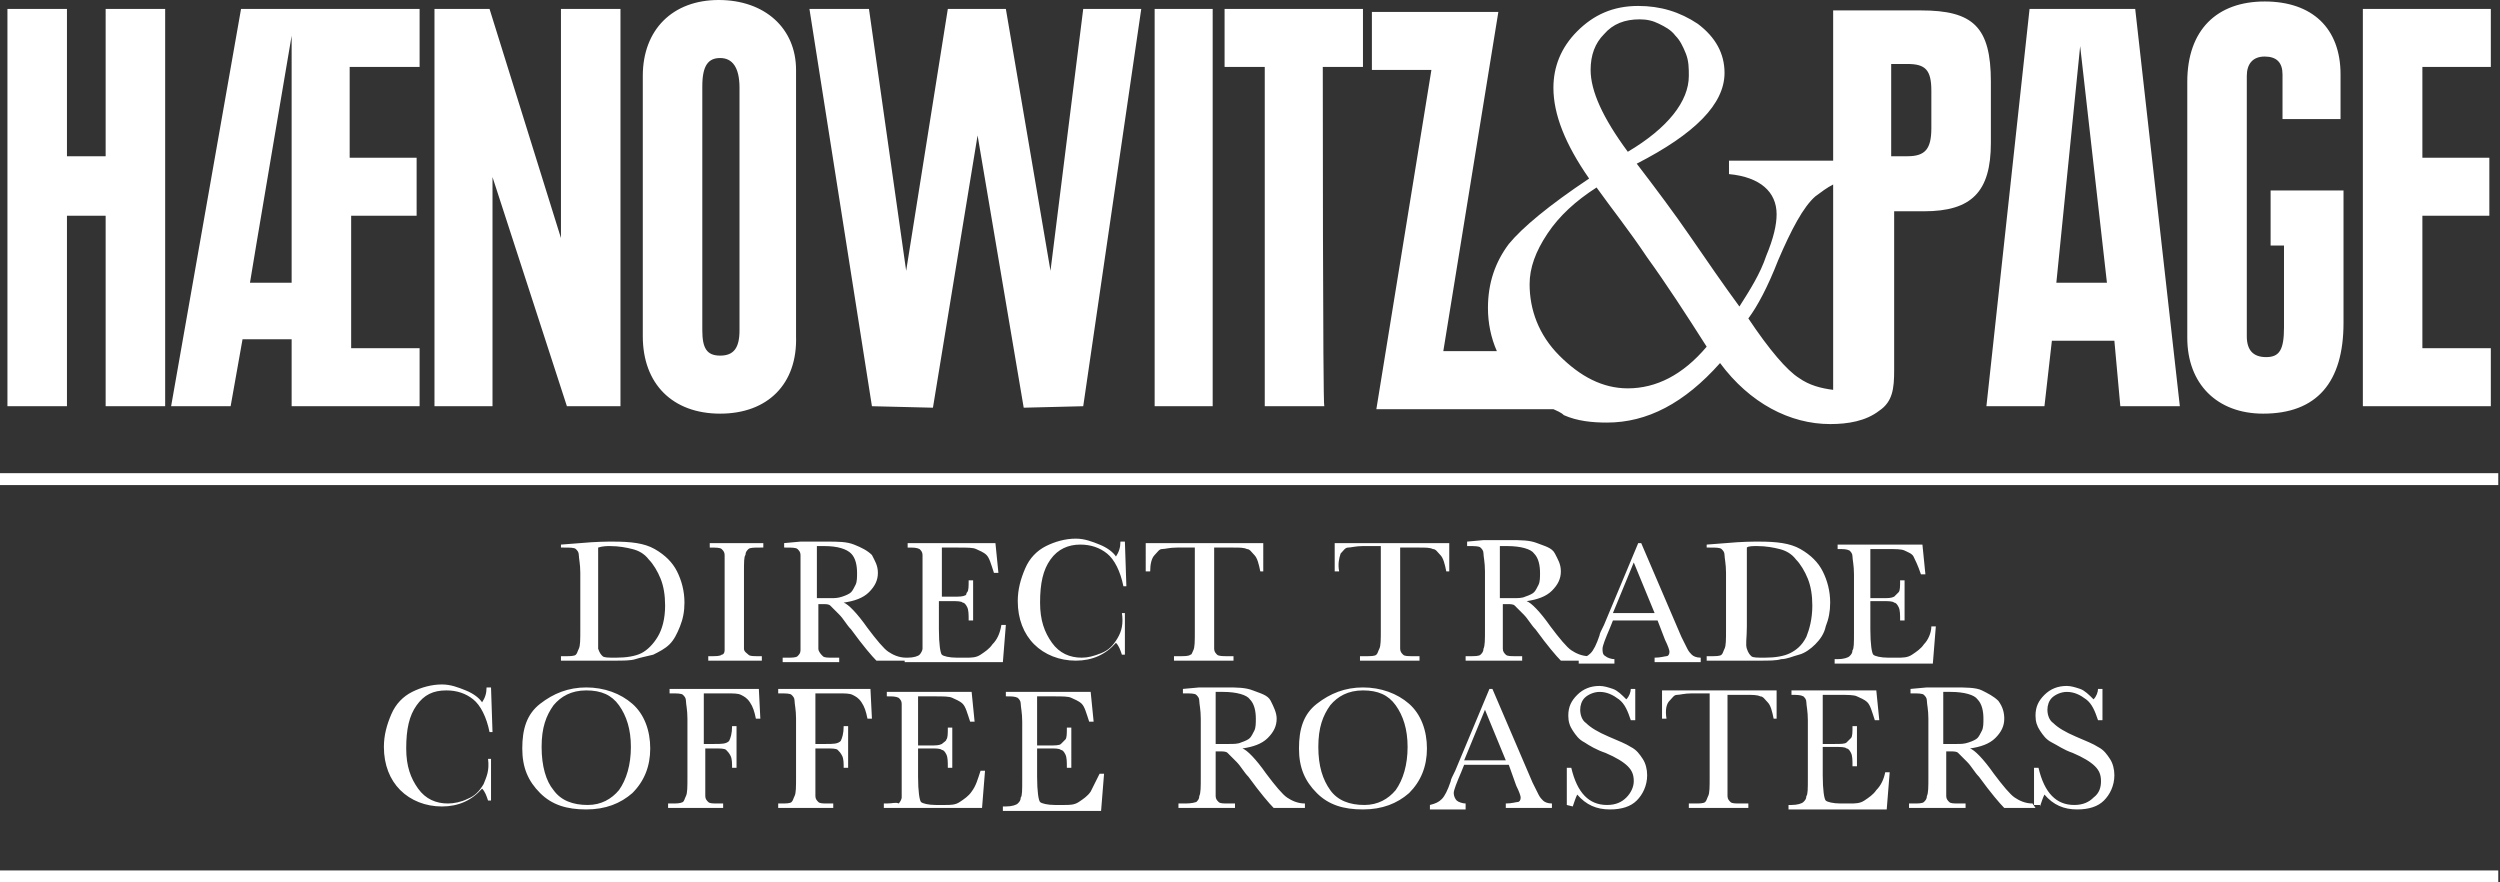
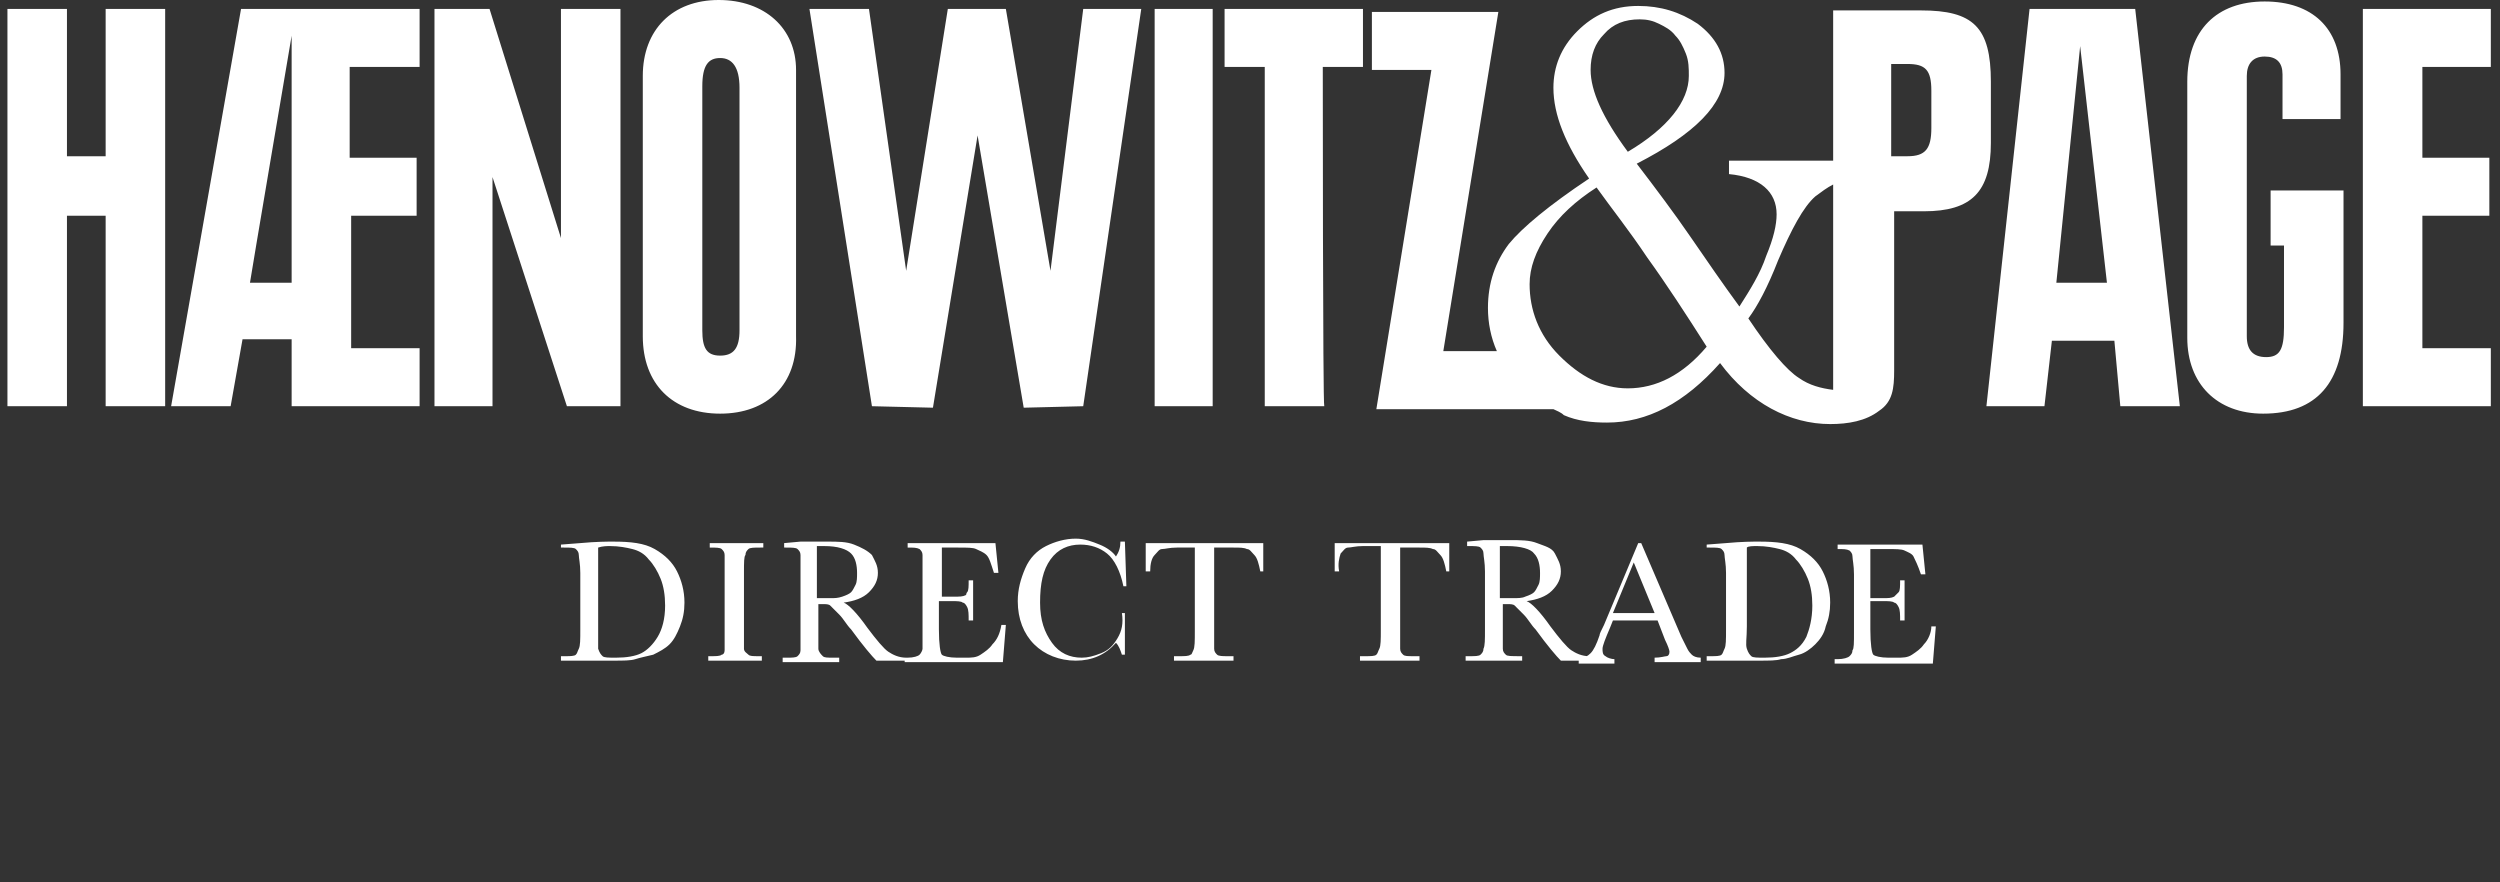
<svg xmlns="http://www.w3.org/2000/svg" width="340px" height="120px" viewBox="0 0 340 120" version="1.1">
  <rect x="0" y="0" width="340" height="120" fill="#333333" stroke="none" />
  <title>logos/logo-hp-light</title>
  <g id="logos/logo-hp-light" stroke="none" stroke-width="1" fill="none" fill-rule="evenodd">
    <g id="logo-hp" transform="translate(0, 0)" fill="#FFFFFF" fill-rule="nonzero">
-       <rect id="Rectangle" x="0" y="64.351" width="339.764" height="1.619" />
-       <rect id="Rectangle" x="0" y="118.381" width="339.764" height="1.619" />
-       <path d="M277.437,109.68 C277.639,109.073 277.841,108.465 278.044,108.061 C279.258,109.477 280.675,110.084 282.496,110.084 C284.115,110.084 285.329,109.68 286.138,108.87 C286.948,108.061 287.555,106.847 287.555,105.43 C287.555,104.621 287.352,103.811 286.948,103.204 C286.543,102.597 286.138,101.99 285.329,101.585 C284.722,101.18 283.71,100.776 282.293,100.169 C280.877,99.562 279.865,98.954 279.258,98.347 C278.651,97.943 278.449,97.133 278.449,96.526 C278.449,95.919 278.651,95.312 279.056,94.907 C279.46,94.503 280.27,94.098 281.079,94.098 C282.091,94.098 282.901,94.503 283.71,95.11 C284.519,95.717 284.924,96.728 285.329,97.943 L285.936,97.943 L285.936,93.693 L285.329,93.693 C285.329,94.098 285.126,94.705 284.722,95.11 C284.115,94.503 283.508,93.895 282.901,93.693 C282.293,93.491 281.686,93.288 281.079,93.288 C279.865,93.288 278.853,93.693 278.044,94.503 C277.234,95.312 276.83,96.121 276.83,97.336 C276.83,98.145 277.032,98.752 277.437,99.359 C277.841,99.966 278.246,100.573 279.056,100.978 C279.865,101.383 280.675,101.99 281.889,102.395 C283.305,103.002 284.317,103.609 284.924,104.216 C285.531,104.823 285.734,105.43 285.734,106.239 C285.734,107.049 285.531,107.858 284.722,108.465 C284.115,109.073 283.305,109.477 282.091,109.477 C279.663,109.477 278.044,107.858 277.234,104.418 L276.627,104.418 L276.627,109.477 L277.437,109.477 L277.437,109.68 Z M264.283,94.098 C264.688,94.098 265.093,94.098 265.295,94.098 C267.116,94.098 268.533,94.503 268.938,95.11 C269.545,95.717 269.747,96.728 269.747,97.74 C269.747,98.347 269.747,98.954 269.545,99.359 C269.342,99.764 269.14,100.169 268.938,100.371 C268.735,100.573 268.331,100.776 267.723,100.978 C267.116,101.18 266.712,101.18 266.105,101.18 C265.497,101.18 264.89,101.18 264.283,101.18 L264.283,94.098 L264.283,94.098 Z M276.425,109.275 C275.413,109.275 274.604,108.87 273.997,108.465 C273.39,108.061 272.378,106.847 271.164,105.228 C269.747,103.204 268.533,101.99 267.926,101.788 C269.342,101.585 270.556,101.18 271.366,100.371 C272.175,99.562 272.58,98.752 272.58,97.74 C272.58,96.931 272.378,96.121 271.771,95.312 C271.164,94.705 270.354,94.3 269.545,93.895 C268.735,93.491 267.319,93.491 265.7,93.491 C264.89,93.491 263.474,93.491 262.057,93.491 L259.831,93.693 L259.831,94.3 L260.034,94.3 C260.843,94.3 261.45,94.3 261.653,94.503 C261.855,94.705 262.057,94.907 262.057,95.312 C262.057,95.717 262.26,96.526 262.26,97.74 L262.26,105.632 C262.26,107.049 262.26,107.858 262.057,108.263 C262.057,108.668 261.855,108.87 261.653,109.073 C261.45,109.275 260.843,109.275 260.236,109.275 L259.629,109.275 L259.629,109.882 L267.319,109.882 L267.319,109.275 L266.509,109.275 C265.7,109.275 265.295,109.275 265.093,109.073 C264.89,108.87 264.688,108.668 264.688,108.263 C264.688,107.858 264.688,107.049 264.688,105.835 L264.688,102.192 L265.295,102.192 C265.7,102.192 266.105,102.192 266.307,102.395 C266.509,102.597 266.914,103.002 267.521,103.609 C268.128,104.216 268.533,105.025 269.14,105.632 C270.759,107.858 271.973,109.275 272.58,109.882 L276.83,109.882 L276.425,109.275 L276.425,109.275 Z M255.177,107.454 C254.772,108.061 254.165,108.465 253.558,108.87 C252.951,109.275 252.344,109.275 251.535,109.275 L250.32,109.275 C249.309,109.275 248.499,109.073 248.297,108.87 C248.094,108.668 247.892,107.454 247.892,105.43 L247.892,101.585 L249.713,101.585 C250.32,101.585 250.927,101.585 251.13,101.788 C251.332,101.788 251.535,101.99 251.737,102.395 C251.939,102.799 251.939,103.406 251.939,104.216 L252.546,104.216 L252.546,98.752 L251.939,98.752 C251.939,99.562 251.939,100.169 251.737,100.371 C251.535,100.573 251.332,100.776 251.13,100.978 C250.927,101.18 250.32,101.18 249.511,101.18 L247.892,101.18 L247.892,94.503 L250.118,94.503 C251.332,94.503 252.142,94.503 252.546,94.705 C252.951,94.907 253.558,95.11 253.963,95.514 C254.368,95.919 254.57,96.728 254.975,97.943 L255.582,97.943 L255.177,93.895 L243.642,93.895 L243.642,94.503 C244.452,94.503 244.857,94.503 245.261,94.705 C245.464,94.907 245.666,95.11 245.666,95.514 C245.666,95.919 245.868,96.728 245.868,97.943 L245.868,105.835 C245.868,107.251 245.868,108.061 245.666,108.263 C245.666,108.668 245.464,108.87 245.261,109.073 C245.059,109.275 244.452,109.477 243.642,109.477 L243.238,109.477 L243.238,110.084 L256.594,110.084 L256.998,105.025 L256.391,105.025 C256.189,106.037 255.784,106.847 255.177,107.454 M227.049,95.312 C227.454,94.907 227.656,94.503 228.061,94.503 C228.465,94.503 229.073,94.3 230.084,94.3 L232.513,94.3 L232.513,105.632 C232.513,107.049 232.513,107.858 232.31,108.263 C232.108,108.668 232.108,108.87 231.906,109.073 C231.703,109.275 231.096,109.275 230.489,109.275 L229.68,109.275 L229.68,109.882 L237.774,109.882 L237.774,109.275 L236.762,109.275 C235.953,109.275 235.548,109.275 235.346,109.073 C235.143,108.87 234.941,108.668 234.941,108.263 C234.941,107.858 234.941,107.049 234.941,105.835 L234.941,94.503 L237.572,94.503 C238.381,94.503 238.988,94.503 239.393,94.705 C239.798,94.705 240,95.11 240.405,95.514 C240.809,95.919 241.012,96.728 241.214,97.74 L241.619,97.74 L241.619,93.895 L226.037,93.895 L226.037,97.74 L226.644,97.74 C226.442,96.526 226.644,95.717 227.049,95.312 M213.895,109.68 C214.098,109.073 214.3,108.465 214.503,108.061 C215.717,109.477 217.133,110.084 218.954,110.084 C220.573,110.084 221.788,109.68 222.597,108.87 C223.406,108.061 224.013,106.847 224.013,105.43 C224.013,104.621 223.811,103.811 223.406,103.204 C223.002,102.597 222.597,101.99 221.788,101.585 C221.18,101.18 220.169,100.776 218.752,100.169 C217.336,99.562 216.324,98.954 215.717,98.347 C215.11,97.943 214.907,97.133 214.907,96.526 C214.907,95.919 215.11,95.312 215.514,94.907 C215.919,94.503 216.728,94.098 217.538,94.098 C218.55,94.098 219.359,94.503 220.169,95.11 C220.978,95.717 221.383,96.728 221.788,97.943 L222.395,97.943 L222.395,93.693 L221.788,93.693 C221.788,94.098 221.585,94.705 221.18,95.11 C220.573,94.503 219.966,93.895 219.359,93.693 C218.752,93.491 218.145,93.288 217.538,93.288 C216.324,93.288 215.312,93.693 214.503,94.503 C213.693,95.312 213.288,96.121 213.288,97.336 C213.288,98.145 213.491,98.752 213.895,99.359 C214.3,99.966 214.705,100.573 215.514,100.978 C216.121,101.383 217.133,101.99 218.347,102.395 C219.764,103.002 220.776,103.609 221.383,104.216 C221.99,104.823 222.192,105.43 222.192,106.239 C222.192,107.049 221.788,107.858 221.18,108.465 C220.573,109.073 219.764,109.477 218.55,109.477 C216.121,109.477 214.503,107.858 213.693,104.418 L213.086,104.418 L213.086,109.477 L213.895,109.68 L213.895,109.68 Z M199.123,103.406 L201.956,96.526 L204.789,103.406 C204.789,103.406 199.123,103.406 199.123,103.406 Z M206.206,106.847 C206.61,107.656 206.813,108.263 206.813,108.465 C206.813,108.87 206.61,109.073 206.408,109.073 C206.206,109.073 205.599,109.275 204.789,109.275 L204.789,109.882 L211.062,109.882 L211.062,109.275 C210.455,109.275 210.051,109.073 209.848,108.87 C209.646,108.668 209.444,108.465 209.241,108.061 L208.432,106.442 L202.968,93.693 L202.563,93.693 L197.909,104.823 C197.504,105.632 197.302,106.037 197.302,106.239 C196.897,107.454 196.492,108.263 196.088,108.668 C195.683,109.073 195.278,109.275 194.469,109.477 L194.469,110.084 L199.325,110.084 L199.325,109.275 C198.921,109.275 198.314,109.073 198.111,108.87 C197.909,108.668 197.707,108.263 197.707,107.858 C197.707,107.454 198.111,106.442 198.718,105.025 L199.123,104.013 L205.194,104.013 L206.206,106.847 L206.206,106.847 Z M180.911,95.919 C181.922,94.705 183.339,93.895 185.363,93.895 C187.386,93.895 188.803,94.503 189.815,95.919 C190.826,97.336 191.433,99.157 191.433,101.585 C191.433,104.013 190.826,106.037 189.815,107.454 C188.803,108.668 187.386,109.477 185.565,109.477 C183.541,109.477 181.922,108.87 180.911,107.454 C179.899,106.037 179.292,104.216 179.292,101.585 C179.292,98.954 179.899,97.336 180.911,95.919 M179.089,107.858 C180.708,109.477 182.732,110.084 185.363,110.084 C187.993,110.084 190.017,109.275 191.636,107.858 C193.255,106.239 194.064,104.216 194.064,101.788 C194.064,99.359 193.255,97.133 191.636,95.717 C190.017,94.3 187.791,93.491 185.363,93.491 C182.934,93.491 180.911,94.3 179.089,95.717 C177.268,97.133 176.661,99.157 176.661,101.788 C176.661,104.418 177.47,106.239 179.089,107.858 M165.329,94.098 C165.734,94.098 165.936,94.098 166.341,94.098 C168.162,94.098 169.578,94.503 169.983,95.11 C170.59,95.717 170.793,96.728 170.793,97.74 C170.793,98.347 170.793,98.954 170.59,99.359 C170.388,99.764 170.185,100.169 169.983,100.371 C169.781,100.573 169.376,100.776 168.769,100.978 C168.364,101.18 167.757,101.18 167.15,101.18 C166.543,101.18 165.936,101.18 165.329,101.18 L165.329,94.098 L165.329,94.098 Z M177.47,109.275 C176.459,109.275 175.649,108.87 175.042,108.465 C174.435,108.061 173.423,106.847 172.209,105.228 C170.793,103.204 169.578,101.99 168.971,101.788 C170.388,101.585 171.602,101.18 172.411,100.371 C173.221,99.562 173.626,98.752 173.626,97.74 C173.626,96.931 173.221,96.121 172.816,95.312 C172.411,94.503 171.4,94.3 170.388,93.895 C169.376,93.491 168.162,93.491 166.745,93.491 C165.936,93.491 164.519,93.491 163.103,93.491 L160.877,93.693 L160.877,94.3 L161.079,94.3 C161.889,94.3 162.496,94.3 162.698,94.503 C162.901,94.705 163.103,94.907 163.103,95.312 C163.103,95.717 163.305,96.526 163.305,97.74 L163.305,105.632 C163.305,107.049 163.305,107.858 163.103,108.263 C163.103,108.668 162.901,108.87 162.698,109.073 C162.091,109.275 161.484,109.275 160.877,109.275 L160.27,109.275 L160.27,109.882 L167.96,109.882 L167.96,109.275 L167.15,109.275 C166.341,109.275 165.936,109.275 165.734,109.073 C165.531,108.87 165.329,108.668 165.329,108.263 C165.329,107.858 165.329,107.049 165.329,105.835 L165.329,102.192 L165.936,102.192 C166.341,102.192 166.745,102.192 166.948,102.395 C167.15,102.597 167.555,103.002 168.162,103.609 C168.769,104.216 169.174,105.025 169.781,105.632 C171.4,107.858 172.614,109.275 173.221,109.882 L177.47,109.882 C177.47,109.882 177.47,109.275 177.47,109.275 Z M148.331,107.656 C147.926,108.263 147.319,108.668 146.712,109.073 C146.105,109.477 145.497,109.477 144.688,109.477 L143.474,109.477 C142.462,109.477 141.653,109.275 141.45,109.073 C141.248,108.87 141.046,107.656 141.046,105.632 L141.046,101.788 L142.867,101.788 C143.474,101.788 144.081,101.788 144.283,101.99 C144.486,101.99 144.688,102.192 144.89,102.597 C145.093,103.002 145.093,103.609 145.093,104.418 L145.7,104.418 L145.7,98.954 L145.093,98.954 C145.093,99.764 145.093,100.371 144.89,100.573 C144.688,100.776 144.486,100.978 144.283,101.18 C144.081,101.383 143.474,101.383 142.664,101.383 L141.046,101.383 L141.046,94.705 L143.272,94.705 C144.486,94.705 145.295,94.705 145.7,94.907 C146.105,95.11 146.712,95.312 147.116,95.717 C147.521,96.121 147.723,96.931 148.128,98.145 L148.735,98.145 L148.331,94.098 L136.796,94.098 L136.796,94.705 C137.605,94.705 138.01,94.705 138.415,94.907 C138.617,95.11 138.82,95.312 138.82,95.717 C138.82,96.121 139.022,96.931 139.022,98.145 L139.022,106.037 C139.022,107.454 139.022,108.263 138.82,108.465 C138.82,108.87 138.617,109.073 138.415,109.275 C138.212,109.477 137.605,109.68 136.796,109.68 L136.391,109.68 L136.391,110.287 L149.747,110.287 L150.152,105.228 L149.545,105.228 C149.14,106.037 148.735,106.847 148.331,107.656 M132.142,107.656 C131.737,108.263 131.13,108.668 130.523,109.073 C129.916,109.477 129.309,109.477 128.499,109.477 L127.285,109.477 C126.273,109.477 125.464,109.275 125.261,109.073 C125.059,108.87 124.857,107.656 124.857,105.632 L124.857,101.788 L126.678,101.788 C127.285,101.788 127.892,101.788 128.094,101.99 C128.297,101.99 128.499,102.192 128.702,102.597 C128.904,103.002 128.904,103.609 128.904,104.418 L129.511,104.418 L129.511,98.954 L128.904,98.954 C128.904,99.764 128.904,100.371 128.702,100.573 C128.702,100.776 128.297,100.978 128.094,101.18 C127.69,101.383 127.285,101.383 126.476,101.383 L124.857,101.383 L124.857,94.705 L127.083,94.705 C128.297,94.705 129.106,94.705 129.511,94.907 C129.916,95.11 130.523,95.312 130.927,95.717 C131.332,96.121 131.535,96.931 131.939,98.145 L132.546,98.145 L132.142,94.098 L120.607,94.098 L120.607,94.705 C121.417,94.705 121.821,94.705 122.226,94.907 C122.428,95.11 122.631,95.312 122.631,95.717 C122.631,96.121 122.631,96.931 122.631,98.145 L122.631,106.037 C122.631,107.454 122.631,108.263 122.631,108.465 C122.631,108.668 122.428,109.073 122.226,109.275 C121.821,109.073 121.417,109.275 120.607,109.275 L120.202,109.275 L120.202,109.882 L133.558,109.882 L133.963,104.823 L133.356,104.823 C132.951,106.037 132.749,106.847 132.142,107.656 M105.835,93.693 L105.835,94.3 L106.037,94.3 C106.847,94.3 107.454,94.3 107.656,94.503 C107.858,94.705 108.061,94.907 108.061,95.312 C108.061,95.717 108.263,96.526 108.263,97.74 L108.263,105.632 C108.263,107.049 108.263,107.858 108.061,108.263 C107.858,108.668 107.858,108.87 107.656,109.073 C107.454,109.275 106.847,109.275 106.239,109.275 L105.835,109.275 L105.835,109.882 L113.322,109.882 L113.322,109.275 L112.715,109.275 C111.906,109.275 111.501,109.275 111.298,109.073 C111.096,108.87 110.894,108.668 110.894,108.263 C110.894,107.858 110.894,107.049 110.894,105.835 L110.894,101.788 L112.31,101.788 C113.12,101.788 113.727,101.788 113.929,101.99 C114.132,102.192 114.334,102.395 114.536,102.799 C114.739,103.204 114.739,103.811 114.739,104.418 L115.346,104.418 L115.346,98.752 L114.739,98.752 C114.739,99.764 114.536,100.371 114.334,100.776 C113.929,101.18 113.322,101.18 112.31,101.18 L110.894,101.18 L110.894,94.3 L113.929,94.3 C114.941,94.3 115.548,94.3 115.953,94.503 C116.358,94.705 116.762,94.907 117.167,95.514 C117.572,96.121 117.774,96.728 117.976,97.74 L118.583,97.74 L118.381,93.693 L105.835,93.693 L105.835,93.693 Z M91.062,93.693 L91.062,94.3 L91.265,94.3 C92.074,94.3 92.681,94.3 92.884,94.503 C93.086,94.705 93.288,94.907 93.288,95.312 C93.288,95.717 93.491,96.526 93.491,97.74 L93.491,105.632 C93.491,107.049 93.491,107.858 93.288,108.263 C93.086,108.668 93.086,108.87 92.884,109.073 C92.479,109.275 92.074,109.275 91.265,109.275 L90.86,109.275 L90.86,109.882 L98.347,109.882 L98.347,109.275 L97.74,109.275 C96.931,109.275 96.526,109.275 96.324,109.073 C96.121,108.87 95.919,108.668 95.919,108.263 C95.919,107.858 95.919,107.049 95.919,105.835 L95.919,101.788 L97.133,101.788 C97.943,101.788 98.55,101.788 98.752,101.99 C98.954,102.192 99.157,102.395 99.359,102.799 C99.562,103.204 99.562,103.811 99.562,104.418 L100.169,104.418 L100.169,98.752 L99.562,98.752 C99.562,99.764 99.359,100.371 99.157,100.776 C98.752,101.18 98.145,101.18 97.133,101.18 L95.717,101.18 L95.717,94.3 L98.752,94.3 C99.764,94.3 100.371,94.3 100.776,94.503 C101.18,94.705 101.585,94.907 101.99,95.514 C102.395,96.121 102.597,96.728 102.799,97.74 L103.406,97.74 L103.204,93.693 L91.062,93.693 L91.062,93.693 Z M75.278,95.919 C76.29,94.705 77.707,93.895 79.73,93.895 C81.754,93.895 83.17,94.503 84.182,95.919 C85.194,97.336 85.801,99.157 85.801,101.585 C85.801,104.013 85.194,106.037 84.182,107.454 C83.17,108.668 81.754,109.477 79.933,109.477 C77.909,109.477 76.29,108.87 75.278,107.454 C74.266,106.239 73.659,104.216 73.659,101.585 C73.659,98.954 74.266,97.336 75.278,95.919 M73.457,107.858 C75.076,109.477 77.099,110.084 79.73,110.084 C82.361,110.084 84.384,109.275 86.003,107.858 C87.622,106.239 88.432,104.216 88.432,101.788 C88.432,99.359 87.622,97.133 86.003,95.717 C84.384,94.3 82.159,93.491 79.73,93.491 C77.302,93.491 75.278,94.3 73.457,95.717 C71.636,97.133 71.029,99.157 71.029,101.788 C71.029,104.418 71.838,106.239 73.457,107.858 M65.767,106.644 C65.16,107.656 64.553,108.263 63.541,108.668 C62.732,109.073 61.72,109.275 60.911,109.275 C59.292,109.275 57.875,108.668 56.863,107.251 C55.852,105.835 55.245,104.216 55.245,101.788 C55.245,99.157 55.649,97.336 56.661,95.919 C57.673,94.503 58.887,93.895 60.708,93.895 C62.125,93.895 63.339,94.3 64.351,95.11 C65.363,95.919 66.172,97.538 66.577,99.562 L66.981,99.562 L66.779,93.491 L66.172,93.491 C66.172,94.3 65.97,94.907 65.565,95.514 C65.16,94.907 64.351,94.3 63.339,93.895 C62.327,93.491 61.315,93.086 60.101,93.086 C58.685,93.086 57.268,93.491 56.054,94.098 C54.84,94.705 53.828,95.717 53.221,97.133 C52.614,98.55 52.209,99.966 52.209,101.585 C52.209,104.013 53.019,106.037 54.435,107.454 C55.852,108.87 57.875,109.68 60.101,109.68 C62.327,109.68 64.148,108.87 65.565,107.251 C65.97,107.656 66.172,108.263 66.374,108.87 L66.779,108.87 L66.779,103.204 L66.374,103.204 C66.577,104.823 66.172,105.632 65.767,106.644" id="Shape" />
-       <path d="M261.653,87.622 C261.248,88.229 260.641,88.634 260.034,89.039 C259.427,89.444 258.82,89.444 258.01,89.444 L256.796,89.444 C255.784,89.444 254.975,89.241 254.772,89.039 C254.57,88.836 254.368,87.622 254.368,85.599 L254.368,81.754 L256.189,81.754 C256.796,81.754 257.403,81.754 257.605,81.956 C257.808,81.956 258.01,82.159 258.212,82.563 C258.415,82.968 258.415,83.575 258.415,84.384 L259.022,84.384 L259.022,78.921 L258.415,78.921 C258.415,79.73 258.415,80.337 258.212,80.54 C258.01,80.742 257.808,80.944 257.605,81.147 C257.201,81.349 256.796,81.349 255.987,81.349 L254.368,81.349 L254.368,74.671 L256.594,74.671 C257.808,74.671 258.617,74.671 259.022,74.874 C259.427,75.076 260.034,75.278 260.236,75.683 C260.438,76.088 260.843,76.897 261.248,78.111 L261.855,78.111 L261.45,74.064 L249.916,74.064 L249.916,74.671 C250.725,74.671 251.13,74.671 251.535,74.874 C251.737,75.076 251.939,75.278 251.939,75.683 C251.939,76.088 252.142,76.897 252.142,78.111 L252.142,86.003 C252.142,87.42 252.142,88.229 251.939,88.432 C251.939,88.836 251.737,89.039 251.535,89.241 C251.332,89.444 250.725,89.646 249.916,89.646 L249.511,89.646 L249.511,90.253 L262.867,90.253 L263.272,85.194 L262.664,85.194 C262.664,86.003 262.26,87.015 261.653,87.622 M238.988,74.266 C240.202,74.266 241.214,74.469 242.024,74.671 C242.833,74.874 243.642,75.278 244.25,76.088 C244.857,76.695 245.464,77.707 245.868,78.718 C246.273,79.73 246.476,80.944 246.476,82.361 C246.476,84.182 246.071,85.599 245.666,86.61 C245.059,87.825 244.25,88.432 243.44,88.836 C242.631,89.241 241.417,89.444 240,89.444 C238.988,89.444 238.381,89.444 238.179,89.241 C237.976,89.039 237.774,88.836 237.572,88.229 C237.369,87.622 237.572,86.813 237.572,85.194 L237.572,74.469 C237.774,74.266 238.381,74.266 238.988,74.266 M232.108,74.469 L232.513,74.469 C233.322,74.469 233.929,74.469 234.132,74.671 C234.334,74.874 234.536,75.076 234.536,75.481 C234.536,75.885 234.739,76.695 234.739,77.909 L234.739,85.599 C234.739,87.015 234.739,87.825 234.536,88.229 C234.334,88.634 234.334,88.836 234.132,89.039 C233.929,89.241 233.322,89.241 232.715,89.241 L232.108,89.241 L232.108,89.848 L239.191,89.848 C240.607,89.848 241.619,89.848 242.226,89.646 C243.035,89.646 243.845,89.241 244.654,89.039 C245.464,88.836 246.273,88.229 246.88,87.622 C247.487,87.015 248.094,86.206 248.297,85.194 C248.702,84.182 248.904,83.17 248.904,81.956 C248.904,80.337 248.499,78.921 247.892,77.707 C247.285,76.492 246.273,75.481 244.857,74.671 C243.44,73.862 241.619,73.659 239.191,73.659 C238.381,73.659 236.965,73.659 234.739,73.862 L232.108,74.064 L232.108,74.469 L232.108,74.469 Z M219.359,83.373 L222.192,76.492 L225.025,83.373 C225.025,83.373 219.359,83.373 219.359,83.373 Z M226.442,87.015 C226.847,87.825 227.049,88.432 227.049,88.634 C227.049,89.039 226.847,89.241 226.644,89.241 C226.442,89.241 225.835,89.444 225.025,89.444 L225.025,90.051 L231.298,90.051 L231.298,89.444 C230.691,89.444 230.287,89.241 230.084,89.039 C229.882,88.836 229.68,88.634 229.477,88.229 L228.668,86.61 L223.204,73.862 L222.799,73.862 L218.145,84.992 C217.74,85.801 217.538,86.206 217.538,86.408 C217.133,87.622 216.728,88.432 216.324,88.836 C215.919,89.241 215.514,89.444 214.705,89.646 L214.705,90.253 L219.562,90.253 L219.562,89.646 C219.157,89.646 218.55,89.444 218.347,89.241 C217.943,89.039 217.943,88.634 217.943,88.229 C217.943,87.825 218.347,86.813 218.954,85.396 L219.359,84.384 L225.43,84.384 L226.442,87.015 L226.442,87.015 Z M203.98,74.266 C204.384,74.266 204.587,74.266 204.992,74.266 C206.813,74.266 208.229,74.671 208.634,75.278 C209.241,75.885 209.444,76.897 209.444,77.909 C209.444,78.516 209.444,79.123 209.241,79.528 C209.039,79.933 208.836,80.337 208.634,80.54 C208.432,80.742 208.027,80.944 207.42,81.147 C207.015,81.349 206.408,81.349 205.801,81.349 C205.194,81.349 204.587,81.349 203.98,81.349 L203.98,74.266 L203.98,74.266 Z M216.121,89.241 C215.11,89.241 214.3,88.836 213.693,88.432 C213.086,88.027 212.074,86.813 210.86,85.194 C209.444,83.17 208.229,81.956 207.622,81.754 C209.039,81.551 210.253,81.147 211.062,80.337 C211.872,79.528 212.277,78.718 212.277,77.707 C212.277,76.695 211.872,76.088 211.467,75.278 C211.062,74.469 210.051,74.266 209.039,73.862 C208.027,73.457 206.813,73.457 205.396,73.457 C204.587,73.457 203.17,73.457 201.754,73.457 L199.528,73.659 L199.528,74.266 L199.73,74.266 C200.54,74.266 201.147,74.266 201.349,74.469 C201.551,74.671 201.754,74.874 201.754,75.278 C201.754,75.683 201.956,76.492 201.956,77.707 L201.956,85.599 C201.956,87.015 201.956,87.825 201.754,88.229 C201.754,88.634 201.551,88.836 201.349,89.039 C201.147,89.241 200.54,89.241 199.933,89.241 L199.325,89.241 L199.325,89.848 L207.015,89.848 L207.015,89.241 L206.206,89.241 C205.396,89.241 204.992,89.241 204.789,89.039 C204.587,88.836 204.384,88.634 204.384,88.229 C204.384,87.825 204.384,87.015 204.384,85.801 L204.384,82.159 L204.992,82.159 C205.396,82.159 205.801,82.159 206.003,82.361 C206.206,82.563 206.61,82.968 207.218,83.575 C207.825,84.182 208.229,84.992 208.836,85.599 C210.455,87.825 211.669,89.241 212.277,89.848 L216.526,89.848 L216.121,89.241 L216.121,89.241 Z M182.327,75.278 C182.732,74.874 182.934,74.469 183.339,74.469 C183.744,74.469 184.351,74.266 185.363,74.266 L187.791,74.266 L187.791,85.599 C187.791,87.015 187.791,87.825 187.589,88.229 C187.386,88.634 187.386,88.836 187.184,89.039 C186.981,89.241 186.374,89.241 185.767,89.241 L184.958,89.241 L184.958,89.848 L193.052,89.848 L193.052,89.241 L192.243,89.241 C191.433,89.241 191.029,89.241 190.826,89.039 C190.624,88.836 190.422,88.634 190.422,88.229 C190.422,87.825 190.422,87.015 190.422,85.801 L190.422,74.469 L193.052,74.469 C193.862,74.469 194.469,74.469 194.874,74.671 C195.278,74.671 195.481,75.076 195.885,75.481 C196.29,75.885 196.492,76.695 196.695,77.707 L197.099,77.707 L197.099,73.862 L181.518,73.862 L181.518,77.707 L182.125,77.707 C181.922,76.695 182.125,75.885 182.327,75.278 M157.032,75.481 C157.437,75.076 157.639,74.671 158.044,74.671 C158.449,74.671 159.056,74.469 160.067,74.469 L162.496,74.469 L162.496,85.801 C162.496,87.218 162.496,88.027 162.293,88.432 C162.091,88.836 162.091,89.039 161.889,89.039 C161.686,89.241 161.079,89.241 160.472,89.241 L159.663,89.241 L159.663,89.848 L167.757,89.848 L167.757,89.241 L166.948,89.241 C166.341,89.241 165.734,89.241 165.531,89.039 C165.329,88.836 165.126,88.634 165.126,88.229 C165.126,87.825 165.126,87.015 165.126,85.801 L165.126,74.469 L167.757,74.469 C168.567,74.469 169.174,74.469 169.578,74.671 C169.983,74.671 170.185,75.076 170.59,75.481 C170.995,75.885 171.197,76.695 171.4,77.707 L171.804,77.707 L171.804,73.862 L155.818,73.862 L155.818,77.707 L156.425,77.707 C156.425,76.695 156.627,75.885 157.032,75.481 M151.973,86.813 C151.366,87.825 150.759,88.432 149.747,88.836 C148.735,89.241 147.926,89.444 147.116,89.444 C145.497,89.444 144.081,88.836 143.069,87.42 C142.057,86.003 141.45,84.384 141.45,81.956 C141.45,79.325 141.855,77.504 142.867,76.088 C143.879,74.671 145.295,74.064 146.914,74.064 C148.331,74.064 149.545,74.469 150.556,75.278 C151.568,76.088 152.378,77.707 152.782,79.73 L153.187,79.73 L152.985,73.659 L152.378,73.659 C152.378,74.469 152.175,75.076 151.771,75.683 C151.366,75.076 150.556,74.469 149.545,74.064 C148.533,73.659 147.521,73.255 146.307,73.255 C144.89,73.255 143.474,73.659 142.26,74.266 C141.046,74.874 140.034,75.885 139.427,77.302 C138.82,78.718 138.415,80.135 138.415,81.754 C138.415,84.182 139.224,86.206 140.641,87.622 C142.057,89.039 144.081,89.848 146.307,89.848 C148.533,89.848 150.354,89.039 151.771,87.42 C152.175,87.825 152.378,88.432 152.58,89.039 L152.985,89.039 L152.985,83.373 L152.58,83.373 C152.782,84.789 152.58,85.801 151.973,86.813 M134.975,87.622 C134.57,88.229 133.963,88.634 133.356,89.039 C132.749,89.444 132.142,89.444 131.332,89.444 L130.118,89.444 C129.106,89.444 128.297,89.241 128.094,89.039 C127.892,88.836 127.69,87.622 127.69,85.599 L127.69,81.754 L129.511,81.754 C130.118,81.754 130.725,81.754 130.927,81.956 C131.13,81.956 131.332,82.159 131.535,82.563 C131.737,82.968 131.737,83.575 131.737,84.384 L132.344,84.384 L132.344,78.921 L131.737,78.921 C131.737,79.73 131.737,80.337 131.535,80.54 C131.332,80.742 131.535,80.742 131.332,80.944 C130.927,81.147 130.523,81.147 129.713,81.147 L128.094,81.147 L128.094,74.469 L130.32,74.469 C131.535,74.469 132.344,74.469 132.749,74.671 C133.153,74.874 133.761,75.076 134.165,75.481 C134.57,75.885 134.772,76.695 135.177,77.909 L135.784,77.909 L135.379,73.862 L123.44,73.862 L123.44,74.469 C124.25,74.469 124.654,74.469 125.059,74.671 C125.261,74.874 125.464,75.076 125.464,75.481 C125.464,75.885 125.464,76.695 125.464,77.909 L125.464,85.801 C125.464,87.218 125.464,88.027 125.464,88.229 C125.464,88.432 125.261,88.836 125.059,89.039 C124.857,89.241 124.25,89.444 123.44,89.444 L123.035,89.444 L123.035,90.051 L136.391,90.051 L136.796,84.992 L136.189,84.992 C135.987,86.206 135.582,87.015 134.975,87.622 M111.096,74.266 C111.501,74.266 111.703,74.266 112.108,74.266 C113.929,74.266 115.143,74.671 115.75,75.278 C116.358,75.885 116.56,76.897 116.56,77.909 C116.56,78.516 116.56,79.123 116.358,79.528 C116.155,79.933 115.953,80.337 115.75,80.54 C115.548,80.742 115.143,80.944 114.536,81.147 C113.929,81.349 113.524,81.349 112.917,81.349 C112.31,81.349 111.703,81.349 111.096,81.349 L111.096,74.266 L111.096,74.266 Z M123.238,89.444 C122.226,89.444 121.417,89.039 120.809,88.634 C120.202,88.229 119.191,87.015 117.976,85.396 C116.56,83.373 115.346,82.159 114.739,81.956 C116.155,81.754 117.369,81.349 118.179,80.54 C118.988,79.73 119.393,78.921 119.393,77.909 C119.393,76.897 118.988,76.29 118.583,75.481 C117.976,74.874 117.167,74.469 116.155,74.064 C115.143,73.659 113.929,73.659 112.513,73.659 C111.501,73.659 110.489,73.659 108.87,73.659 L106.644,73.862 L106.644,74.469 L106.847,74.469 C107.656,74.469 108.263,74.469 108.465,74.671 C108.668,74.874 108.87,75.076 108.87,75.481 C108.87,75.885 108.87,76.695 108.87,77.909 L108.87,85.801 C108.87,87.218 108.87,88.027 108.87,88.432 C108.87,88.836 108.668,89.039 108.465,89.241 C108.263,89.444 107.656,89.444 107.049,89.444 L106.442,89.444 L106.442,90.051 L114.132,90.051 L114.132,89.444 L113.322,89.444 C112.513,89.444 112.108,89.444 111.906,89.241 C111.703,89.039 111.298,88.634 111.298,88.229 C111.298,87.825 111.298,87.015 111.298,85.801 L111.298,82.159 L111.906,82.159 C112.31,82.159 112.715,82.159 112.917,82.361 C113.12,82.563 113.524,82.968 114.132,83.575 C114.739,84.182 115.143,84.992 115.75,85.599 C117.369,87.825 118.583,89.241 119.191,89.848 L123.44,89.848 C123.238,89.848 123.238,89.444 123.238,89.444 Z M96.526,74.469 C97.336,74.469 97.943,74.469 98.145,74.671 C98.347,74.874 98.55,75.076 98.55,75.481 C98.55,75.885 98.55,76.695 98.55,77.909 L98.55,85.801 C98.55,87.218 98.55,88.027 98.55,88.432 C98.55,88.836 98.347,89.039 98.145,89.039 C97.943,89.241 97.336,89.241 96.728,89.241 L96.324,89.241 L96.324,89.848 L103.609,89.848 L103.609,89.241 L103.204,89.241 C102.395,89.241 101.99,89.241 101.788,89.039 C101.585,88.836 101.18,88.634 101.18,88.229 C101.18,87.825 101.18,87.015 101.18,85.801 L101.18,77.909 C101.18,76.492 101.18,75.683 101.383,75.481 C101.383,75.076 101.585,74.874 101.788,74.671 C101.99,74.469 102.597,74.469 103.406,74.469 L103.811,74.469 L103.811,73.862 L96.526,73.862 L96.526,74.469 L96.526,74.469 L96.526,74.469 Z M82.968,74.266 C84.182,74.266 85.194,74.469 86.003,74.671 C86.813,74.874 87.622,75.278 88.229,76.088 C88.836,76.695 89.444,77.707 89.848,78.718 C90.253,79.73 90.455,80.944 90.455,82.361 C90.455,84.182 90.051,85.599 89.444,86.61 C88.836,87.622 88.027,88.432 87.218,88.836 C86.408,89.241 85.194,89.444 83.777,89.444 C82.766,89.444 82.159,89.444 81.956,89.241 C81.754,89.039 81.551,88.836 81.349,88.229 C81.349,87.825 81.349,86.813 81.349,85.194 L81.349,74.469 C81.956,74.266 82.563,74.266 82.968,74.266 M76.29,74.469 L76.695,74.469 C77.504,74.469 78.111,74.469 78.314,74.671 C78.516,74.874 78.718,75.076 78.718,75.481 C78.718,75.885 78.921,76.695 78.921,77.909 L78.921,85.599 C78.921,87.015 78.921,87.825 78.718,88.229 C78.516,88.634 78.516,88.836 78.314,89.039 C78.111,89.241 77.504,89.241 76.897,89.241 L76.29,89.241 L76.29,89.848 L83.373,89.848 C84.789,89.848 85.801,89.848 86.408,89.646 C87.015,89.444 88.027,89.241 88.836,89.039 C89.646,88.634 90.455,88.229 91.062,87.622 C91.669,87.015 92.074,86.206 92.479,85.194 C92.884,84.182 93.086,83.17 93.086,81.956 C93.086,80.337 92.681,78.921 92.074,77.707 C91.467,76.492 90.455,75.481 89.039,74.671 C87.622,73.862 85.801,73.659 83.373,73.659 C82.563,73.659 81.147,73.659 78.921,73.862 L76.29,74.064 L76.29,74.469 L76.29,74.469 Z" id="Shape" />
+       <path d="M261.653,87.622 C261.248,88.229 260.641,88.634 260.034,89.039 C259.427,89.444 258.82,89.444 258.01,89.444 L256.796,89.444 C255.784,89.444 254.975,89.241 254.772,89.039 C254.57,88.836 254.368,87.622 254.368,85.599 L254.368,81.754 L256.189,81.754 C256.796,81.754 257.403,81.754 257.605,81.956 C257.808,81.956 258.01,82.159 258.212,82.563 C258.415,82.968 258.415,83.575 258.415,84.384 L259.022,84.384 L259.022,78.921 L258.415,78.921 C258.415,79.73 258.415,80.337 258.212,80.54 C258.01,80.742 257.808,80.944 257.605,81.147 C257.201,81.349 256.796,81.349 255.987,81.349 L254.368,81.349 L254.368,74.671 L256.594,74.671 C257.808,74.671 258.617,74.671 259.022,74.874 C259.427,75.076 260.034,75.278 260.236,75.683 C260.438,76.088 260.843,76.897 261.248,78.111 L261.855,78.111 L261.45,74.064 L249.916,74.064 L249.916,74.671 C250.725,74.671 251.13,74.671 251.535,74.874 C251.737,75.076 251.939,75.278 251.939,75.683 C251.939,76.088 252.142,76.897 252.142,78.111 L252.142,86.003 C252.142,87.42 252.142,88.229 251.939,88.432 C251.939,88.836 251.737,89.039 251.535,89.241 C251.332,89.444 250.725,89.646 249.916,89.646 L249.511,89.646 L249.511,90.253 L262.867,90.253 L263.272,85.194 L262.664,85.194 C262.664,86.003 262.26,87.015 261.653,87.622 M238.988,74.266 C240.202,74.266 241.214,74.469 242.024,74.671 C242.833,74.874 243.642,75.278 244.25,76.088 C244.857,76.695 245.464,77.707 245.868,78.718 C246.273,79.73 246.476,80.944 246.476,82.361 C246.476,84.182 246.071,85.599 245.666,86.61 C245.059,87.825 244.25,88.432 243.44,88.836 C242.631,89.241 241.417,89.444 240,89.444 C238.988,89.444 238.381,89.444 238.179,89.241 C237.976,89.039 237.774,88.836 237.572,88.229 C237.369,87.622 237.572,86.813 237.572,85.194 L237.572,74.469 C237.774,74.266 238.381,74.266 238.988,74.266 M232.108,74.469 L232.513,74.469 C233.322,74.469 233.929,74.469 234.132,74.671 C234.334,74.874 234.536,75.076 234.536,75.481 C234.536,75.885 234.739,76.695 234.739,77.909 L234.739,85.599 C234.739,87.015 234.739,87.825 234.536,88.229 C234.334,88.634 234.334,88.836 234.132,89.039 C233.929,89.241 233.322,89.241 232.715,89.241 L232.108,89.241 L232.108,89.848 L239.191,89.848 C240.607,89.848 241.619,89.848 242.226,89.646 C243.035,89.646 243.845,89.241 244.654,89.039 C245.464,88.836 246.273,88.229 246.88,87.622 C247.487,87.015 248.094,86.206 248.297,85.194 C248.702,84.182 248.904,83.17 248.904,81.956 C248.904,80.337 248.499,78.921 247.892,77.707 C247.285,76.492 246.273,75.481 244.857,74.671 C243.44,73.862 241.619,73.659 239.191,73.659 C238.381,73.659 236.965,73.659 234.739,73.862 L232.108,74.064 L232.108,74.469 L232.108,74.469 Z M219.359,83.373 L222.192,76.492 L225.025,83.373 C225.025,83.373 219.359,83.373 219.359,83.373 Z M226.442,87.015 C226.847,87.825 227.049,88.432 227.049,88.634 C227.049,89.039 226.847,89.241 226.644,89.241 C226.442,89.241 225.835,89.444 225.025,89.444 L225.025,90.051 L231.298,90.051 L231.298,89.444 C230.691,89.444 230.287,89.241 230.084,89.039 C229.882,88.836 229.68,88.634 229.477,88.229 L228.668,86.61 L223.204,73.862 L222.799,73.862 L218.145,84.992 C217.74,85.801 217.538,86.206 217.538,86.408 C217.133,87.622 216.728,88.432 216.324,88.836 C215.919,89.241 215.514,89.444 214.705,89.646 L214.705,90.253 L219.562,90.253 L219.562,89.646 C219.157,89.646 218.55,89.444 218.347,89.241 C217.943,89.039 217.943,88.634 217.943,88.229 C217.943,87.825 218.347,86.813 218.954,85.396 L219.359,84.384 L225.43,84.384 L226.442,87.015 L226.442,87.015 Z M203.98,74.266 C204.384,74.266 204.587,74.266 204.992,74.266 C206.813,74.266 208.229,74.671 208.634,75.278 C209.241,75.885 209.444,76.897 209.444,77.909 C209.444,78.516 209.444,79.123 209.241,79.528 C209.039,79.933 208.836,80.337 208.634,80.54 C208.432,80.742 208.027,80.944 207.42,81.147 C207.015,81.349 206.408,81.349 205.801,81.349 C205.194,81.349 204.587,81.349 203.98,81.349 L203.98,74.266 L203.98,74.266 Z M216.121,89.241 C215.11,89.241 214.3,88.836 213.693,88.432 C213.086,88.027 212.074,86.813 210.86,85.194 C209.444,83.17 208.229,81.956 207.622,81.754 C209.039,81.551 210.253,81.147 211.062,80.337 C211.872,79.528 212.277,78.718 212.277,77.707 C212.277,76.695 211.872,76.088 211.467,75.278 C211.062,74.469 210.051,74.266 209.039,73.862 C208.027,73.457 206.813,73.457 205.396,73.457 C204.587,73.457 203.17,73.457 201.754,73.457 L199.528,73.659 L199.528,74.266 L199.73,74.266 C200.54,74.266 201.147,74.266 201.349,74.469 C201.551,74.671 201.754,74.874 201.754,75.278 C201.754,75.683 201.956,76.492 201.956,77.707 L201.956,85.599 C201.956,87.015 201.956,87.825 201.754,88.229 C201.754,88.634 201.551,88.836 201.349,89.039 C201.147,89.241 200.54,89.241 199.933,89.241 L199.325,89.241 L199.325,89.848 L207.015,89.848 L207.015,89.241 C205.396,89.241 204.992,89.241 204.789,89.039 C204.587,88.836 204.384,88.634 204.384,88.229 C204.384,87.825 204.384,87.015 204.384,85.801 L204.384,82.159 L204.992,82.159 C205.396,82.159 205.801,82.159 206.003,82.361 C206.206,82.563 206.61,82.968 207.218,83.575 C207.825,84.182 208.229,84.992 208.836,85.599 C210.455,87.825 211.669,89.241 212.277,89.848 L216.526,89.848 L216.121,89.241 L216.121,89.241 Z M182.327,75.278 C182.732,74.874 182.934,74.469 183.339,74.469 C183.744,74.469 184.351,74.266 185.363,74.266 L187.791,74.266 L187.791,85.599 C187.791,87.015 187.791,87.825 187.589,88.229 C187.386,88.634 187.386,88.836 187.184,89.039 C186.981,89.241 186.374,89.241 185.767,89.241 L184.958,89.241 L184.958,89.848 L193.052,89.848 L193.052,89.241 L192.243,89.241 C191.433,89.241 191.029,89.241 190.826,89.039 C190.624,88.836 190.422,88.634 190.422,88.229 C190.422,87.825 190.422,87.015 190.422,85.801 L190.422,74.469 L193.052,74.469 C193.862,74.469 194.469,74.469 194.874,74.671 C195.278,74.671 195.481,75.076 195.885,75.481 C196.29,75.885 196.492,76.695 196.695,77.707 L197.099,77.707 L197.099,73.862 L181.518,73.862 L181.518,77.707 L182.125,77.707 C181.922,76.695 182.125,75.885 182.327,75.278 M157.032,75.481 C157.437,75.076 157.639,74.671 158.044,74.671 C158.449,74.671 159.056,74.469 160.067,74.469 L162.496,74.469 L162.496,85.801 C162.496,87.218 162.496,88.027 162.293,88.432 C162.091,88.836 162.091,89.039 161.889,89.039 C161.686,89.241 161.079,89.241 160.472,89.241 L159.663,89.241 L159.663,89.848 L167.757,89.848 L167.757,89.241 L166.948,89.241 C166.341,89.241 165.734,89.241 165.531,89.039 C165.329,88.836 165.126,88.634 165.126,88.229 C165.126,87.825 165.126,87.015 165.126,85.801 L165.126,74.469 L167.757,74.469 C168.567,74.469 169.174,74.469 169.578,74.671 C169.983,74.671 170.185,75.076 170.59,75.481 C170.995,75.885 171.197,76.695 171.4,77.707 L171.804,77.707 L171.804,73.862 L155.818,73.862 L155.818,77.707 L156.425,77.707 C156.425,76.695 156.627,75.885 157.032,75.481 M151.973,86.813 C151.366,87.825 150.759,88.432 149.747,88.836 C148.735,89.241 147.926,89.444 147.116,89.444 C145.497,89.444 144.081,88.836 143.069,87.42 C142.057,86.003 141.45,84.384 141.45,81.956 C141.45,79.325 141.855,77.504 142.867,76.088 C143.879,74.671 145.295,74.064 146.914,74.064 C148.331,74.064 149.545,74.469 150.556,75.278 C151.568,76.088 152.378,77.707 152.782,79.73 L153.187,79.73 L152.985,73.659 L152.378,73.659 C152.378,74.469 152.175,75.076 151.771,75.683 C151.366,75.076 150.556,74.469 149.545,74.064 C148.533,73.659 147.521,73.255 146.307,73.255 C144.89,73.255 143.474,73.659 142.26,74.266 C141.046,74.874 140.034,75.885 139.427,77.302 C138.82,78.718 138.415,80.135 138.415,81.754 C138.415,84.182 139.224,86.206 140.641,87.622 C142.057,89.039 144.081,89.848 146.307,89.848 C148.533,89.848 150.354,89.039 151.771,87.42 C152.175,87.825 152.378,88.432 152.58,89.039 L152.985,89.039 L152.985,83.373 L152.58,83.373 C152.782,84.789 152.58,85.801 151.973,86.813 M134.975,87.622 C134.57,88.229 133.963,88.634 133.356,89.039 C132.749,89.444 132.142,89.444 131.332,89.444 L130.118,89.444 C129.106,89.444 128.297,89.241 128.094,89.039 C127.892,88.836 127.69,87.622 127.69,85.599 L127.69,81.754 L129.511,81.754 C130.118,81.754 130.725,81.754 130.927,81.956 C131.13,81.956 131.332,82.159 131.535,82.563 C131.737,82.968 131.737,83.575 131.737,84.384 L132.344,84.384 L132.344,78.921 L131.737,78.921 C131.737,79.73 131.737,80.337 131.535,80.54 C131.332,80.742 131.535,80.742 131.332,80.944 C130.927,81.147 130.523,81.147 129.713,81.147 L128.094,81.147 L128.094,74.469 L130.32,74.469 C131.535,74.469 132.344,74.469 132.749,74.671 C133.153,74.874 133.761,75.076 134.165,75.481 C134.57,75.885 134.772,76.695 135.177,77.909 L135.784,77.909 L135.379,73.862 L123.44,73.862 L123.44,74.469 C124.25,74.469 124.654,74.469 125.059,74.671 C125.261,74.874 125.464,75.076 125.464,75.481 C125.464,75.885 125.464,76.695 125.464,77.909 L125.464,85.801 C125.464,87.218 125.464,88.027 125.464,88.229 C125.464,88.432 125.261,88.836 125.059,89.039 C124.857,89.241 124.25,89.444 123.44,89.444 L123.035,89.444 L123.035,90.051 L136.391,90.051 L136.796,84.992 L136.189,84.992 C135.987,86.206 135.582,87.015 134.975,87.622 M111.096,74.266 C111.501,74.266 111.703,74.266 112.108,74.266 C113.929,74.266 115.143,74.671 115.75,75.278 C116.358,75.885 116.56,76.897 116.56,77.909 C116.56,78.516 116.56,79.123 116.358,79.528 C116.155,79.933 115.953,80.337 115.75,80.54 C115.548,80.742 115.143,80.944 114.536,81.147 C113.929,81.349 113.524,81.349 112.917,81.349 C112.31,81.349 111.703,81.349 111.096,81.349 L111.096,74.266 L111.096,74.266 Z M123.238,89.444 C122.226,89.444 121.417,89.039 120.809,88.634 C120.202,88.229 119.191,87.015 117.976,85.396 C116.56,83.373 115.346,82.159 114.739,81.956 C116.155,81.754 117.369,81.349 118.179,80.54 C118.988,79.73 119.393,78.921 119.393,77.909 C119.393,76.897 118.988,76.29 118.583,75.481 C117.976,74.874 117.167,74.469 116.155,74.064 C115.143,73.659 113.929,73.659 112.513,73.659 C111.501,73.659 110.489,73.659 108.87,73.659 L106.644,73.862 L106.644,74.469 L106.847,74.469 C107.656,74.469 108.263,74.469 108.465,74.671 C108.668,74.874 108.87,75.076 108.87,75.481 C108.87,75.885 108.87,76.695 108.87,77.909 L108.87,85.801 C108.87,87.218 108.87,88.027 108.87,88.432 C108.87,88.836 108.668,89.039 108.465,89.241 C108.263,89.444 107.656,89.444 107.049,89.444 L106.442,89.444 L106.442,90.051 L114.132,90.051 L114.132,89.444 L113.322,89.444 C112.513,89.444 112.108,89.444 111.906,89.241 C111.703,89.039 111.298,88.634 111.298,88.229 C111.298,87.825 111.298,87.015 111.298,85.801 L111.298,82.159 L111.906,82.159 C112.31,82.159 112.715,82.159 112.917,82.361 C113.12,82.563 113.524,82.968 114.132,83.575 C114.739,84.182 115.143,84.992 115.75,85.599 C117.369,87.825 118.583,89.241 119.191,89.848 L123.44,89.848 C123.238,89.848 123.238,89.444 123.238,89.444 Z M96.526,74.469 C97.336,74.469 97.943,74.469 98.145,74.671 C98.347,74.874 98.55,75.076 98.55,75.481 C98.55,75.885 98.55,76.695 98.55,77.909 L98.55,85.801 C98.55,87.218 98.55,88.027 98.55,88.432 C98.55,88.836 98.347,89.039 98.145,89.039 C97.943,89.241 97.336,89.241 96.728,89.241 L96.324,89.241 L96.324,89.848 L103.609,89.848 L103.609,89.241 L103.204,89.241 C102.395,89.241 101.99,89.241 101.788,89.039 C101.585,88.836 101.18,88.634 101.18,88.229 C101.18,87.825 101.18,87.015 101.18,85.801 L101.18,77.909 C101.18,76.492 101.18,75.683 101.383,75.481 C101.383,75.076 101.585,74.874 101.788,74.671 C101.99,74.469 102.597,74.469 103.406,74.469 L103.811,74.469 L103.811,73.862 L96.526,73.862 L96.526,74.469 L96.526,74.469 L96.526,74.469 Z M82.968,74.266 C84.182,74.266 85.194,74.469 86.003,74.671 C86.813,74.874 87.622,75.278 88.229,76.088 C88.836,76.695 89.444,77.707 89.848,78.718 C90.253,79.73 90.455,80.944 90.455,82.361 C90.455,84.182 90.051,85.599 89.444,86.61 C88.836,87.622 88.027,88.432 87.218,88.836 C86.408,89.241 85.194,89.444 83.777,89.444 C82.766,89.444 82.159,89.444 81.956,89.241 C81.754,89.039 81.551,88.836 81.349,88.229 C81.349,87.825 81.349,86.813 81.349,85.194 L81.349,74.469 C81.956,74.266 82.563,74.266 82.968,74.266 M76.29,74.469 L76.695,74.469 C77.504,74.469 78.111,74.469 78.314,74.671 C78.516,74.874 78.718,75.076 78.718,75.481 C78.718,75.885 78.921,76.695 78.921,77.909 L78.921,85.599 C78.921,87.015 78.921,87.825 78.718,88.229 C78.516,88.634 78.516,88.836 78.314,89.039 C78.111,89.241 77.504,89.241 76.897,89.241 L76.29,89.241 L76.29,89.848 L83.373,89.848 C84.789,89.848 85.801,89.848 86.408,89.646 C87.015,89.444 88.027,89.241 88.836,89.039 C89.646,88.634 90.455,88.229 91.062,87.622 C91.669,87.015 92.074,86.206 92.479,85.194 C92.884,84.182 93.086,83.17 93.086,81.956 C93.086,80.337 92.681,78.921 92.074,77.707 C91.467,76.492 90.455,75.481 89.039,74.671 C87.622,73.862 85.801,73.659 83.373,73.659 C82.563,73.659 81.147,73.659 78.921,73.862 L76.29,74.064 L76.29,74.469 L76.29,74.469 Z" id="Shape" />
      <path d="M14.368,55.245 L22.462,55.245 L22.462,1.214 L14.368,1.214 L14.368,21.248 L9.106,21.248 L9.106,1.214 L1.012,1.214 L1.012,55.245 L9.106,55.245 L9.106,29.342 L14.368,29.342 L14.368,55.245 Z M39.663,4.857 L39.663,38.449 L33.997,38.449 C33.997,38.246 39.663,4.857 39.663,4.857 Z M47.555,9.106 L57.066,9.106 L57.066,1.214 L32.782,1.214 L23.272,55.245 L31.366,55.245 L32.985,46.138 L39.663,46.138 L39.663,55.245 L57.066,55.245 L57.066,47.352 L47.757,47.352 L47.757,29.342 L56.661,29.342 L56.661,21.45 L47.555,21.45 L47.555,9.106 L47.555,9.106 Z M77.099,55.245 L84.384,55.245 L84.384,1.214 L76.29,1.214 L76.29,32.378 L66.577,1.214 L59.089,1.214 L59.089,55.245 L66.981,55.245 L66.981,24.081 L77.099,55.245 L77.099,55.245 Z M100.573,44.924 C100.573,47.352 99.764,48.364 97.943,48.364 C96.121,48.364 95.514,47.352 95.514,44.924 L95.514,11.737 C95.514,8.904 96.324,7.892 97.943,7.892 C99.562,7.892 100.573,9.106 100.573,11.939 L100.573,44.924 L100.573,44.924 Z M108.263,45.734 L108.263,9.511 C108.263,3.845 104.013,0 97.74,0 C91.467,0 87.42,4.047 87.42,10.32 L87.42,45.734 C87.42,52.209 91.467,56.256 97.943,56.256 C104.418,56.256 108.465,52.209 108.263,45.734 M147.319,55.245 L155.211,1.214 L147.319,1.214 L142.867,36.83 L136.796,1.214 L128.904,1.214 L123.238,36.83 L118.179,1.214 L110.084,1.214 L118.583,55.245 L126.88,55.447 L132.951,18.415 L139.224,55.447 L147.319,55.245 L147.319,55.245 Z M157.032,55.245 L164.924,55.245 L164.924,1.214 L157.032,1.214 L157.032,55.245 Z M179.899,9.106 L185.363,9.106 L185.363,1.214 L166.543,1.214 L166.543,9.106 L172.007,9.106 L172.007,55.245 L180.101,55.245 C179.899,55.245 179.899,9.106 179.899,9.106 Z M262.664,17.403 C262.664,20.236 261.855,21.248 259.427,21.248 L257.201,21.248 L257.201,8.702 L259.427,8.702 C261.855,8.702 262.664,9.511 262.664,12.344 L262.664,17.403 Z M249.309,53.019 C247.69,52.816 246.071,52.411 244.654,51.4 C243.035,50.388 240.607,47.555 237.774,43.305 C238.988,41.686 240.405,39.056 241.821,35.413 C243.642,31.164 245.261,28.128 246.88,26.712 C247.69,26.105 248.499,25.497 249.309,25.093 L249.309,53.019 L249.309,53.019 Z M232.108,47.15 C228.87,50.995 225.228,52.816 221.383,52.816 C217.943,52.816 214.907,51.197 212.074,48.364 C209.241,45.531 208.027,42.091 208.027,38.651 C208.027,36.425 208.836,34.199 210.455,31.771 C212.074,29.342 214.3,27.319 217.133,25.497 C219.157,28.331 221.585,31.366 224.013,35.008 C226.644,38.651 229.275,42.698 232.108,47.15 M221.383,20.641 C217.943,15.987 216.324,12.344 216.324,9.511 C216.324,7.487 216.931,5.868 218.145,4.654 C219.359,3.238 220.978,2.631 223.002,2.631 C224.013,2.631 224.823,2.833 225.632,3.238 C226.442,3.642 227.251,4.047 227.858,4.857 C228.465,5.464 228.87,6.273 229.275,7.285 C229.68,8.297 229.68,9.309 229.68,10.32 C229.68,13.761 226.847,17.403 221.383,20.641 M270.759,19.427 L270.759,11.13 C270.759,3.642 268.331,1.417 261.248,1.417 L249.309,1.417 L249.309,21.855 L235.143,21.855 L235.143,23.676 C239.393,24.081 241.619,26.105 241.619,29.14 C241.619,30.556 241.214,32.378 240.202,34.806 C239.393,37.234 237.976,39.46 236.56,41.686 C234.334,38.651 232.108,35.413 229.882,32.175 C227.656,28.938 225.228,25.7 222.597,22.26 C230.489,18.212 234.536,14.165 234.536,9.916 C234.536,7.285 233.322,5.059 230.894,3.238 C228.465,1.619 225.835,0.809 222.799,0.809 C219.359,0.809 216.728,2.024 214.503,4.25 C212.277,6.476 211.265,9.106 211.265,11.939 C211.265,15.582 212.884,19.629 216.121,24.283 C210.658,27.926 207.015,30.961 205.194,33.187 C203.373,35.616 202.361,38.449 202.361,41.889 C202.361,43.912 202.766,45.936 203.575,47.757 L196.29,47.757 L203.777,1.619 L186.577,1.619 L186.577,9.511 L194.671,9.511 L187.184,55.649 L211.265,55.649 C211.669,55.852 212.277,56.054 212.681,56.459 C214.503,57.268 216.526,57.47 218.55,57.47 C224.013,57.47 229.073,54.84 233.929,49.376 C237.976,54.84 243.44,57.673 248.904,57.673 C251.332,57.673 253.761,57.268 255.582,55.852 C257.403,54.637 257.605,52.816 257.605,50.388 L257.605,50.388 L257.605,28.735 L261.653,28.735 C268.128,28.735 270.759,26.105 270.759,19.427 M286.543,38.449 L279.663,38.449 L282.901,6.273 L286.543,38.449 Z M288.364,55.245 L296.459,55.245 L290.388,1.214 L276.02,1.214 L270.152,55.245 L278.044,55.245 L279.056,46.341 L287.555,46.341 L288.364,55.245 L288.364,55.245 Z M318.718,43.912 L318.718,25.902 L308.803,25.902 L308.803,33.39 L310.624,33.39 L310.624,44.519 C310.624,47.555 310.017,48.567 308.196,48.567 C306.374,48.567 305.565,47.555 305.565,45.734 L305.565,10.32 C305.565,8.702 306.374,7.69 307.993,7.69 C309.612,7.69 310.422,8.499 310.422,10.118 L310.422,16.189 L318.314,16.189 L318.314,10.118 C318.314,3.845 314.469,0.202 307.993,0.202 C301.518,0.202 297.47,4.047 297.47,11.13 L297.47,45.936 C297.47,52.209 301.518,56.256 307.791,56.256 C315.076,56.256 318.718,52.007 318.718,43.912 M329.444,47.352 L329.444,29.342 L338.55,29.342 L338.55,21.45 L329.444,21.45 L329.444,9.106 L338.752,9.106 L338.752,1.214 L321.349,1.214 L321.349,55.245 L338.752,55.245 L338.752,47.352 C338.954,47.352 329.444,47.352 329.444,47.352 Z" id="Shape" />
    </g>
  </g>
</svg>